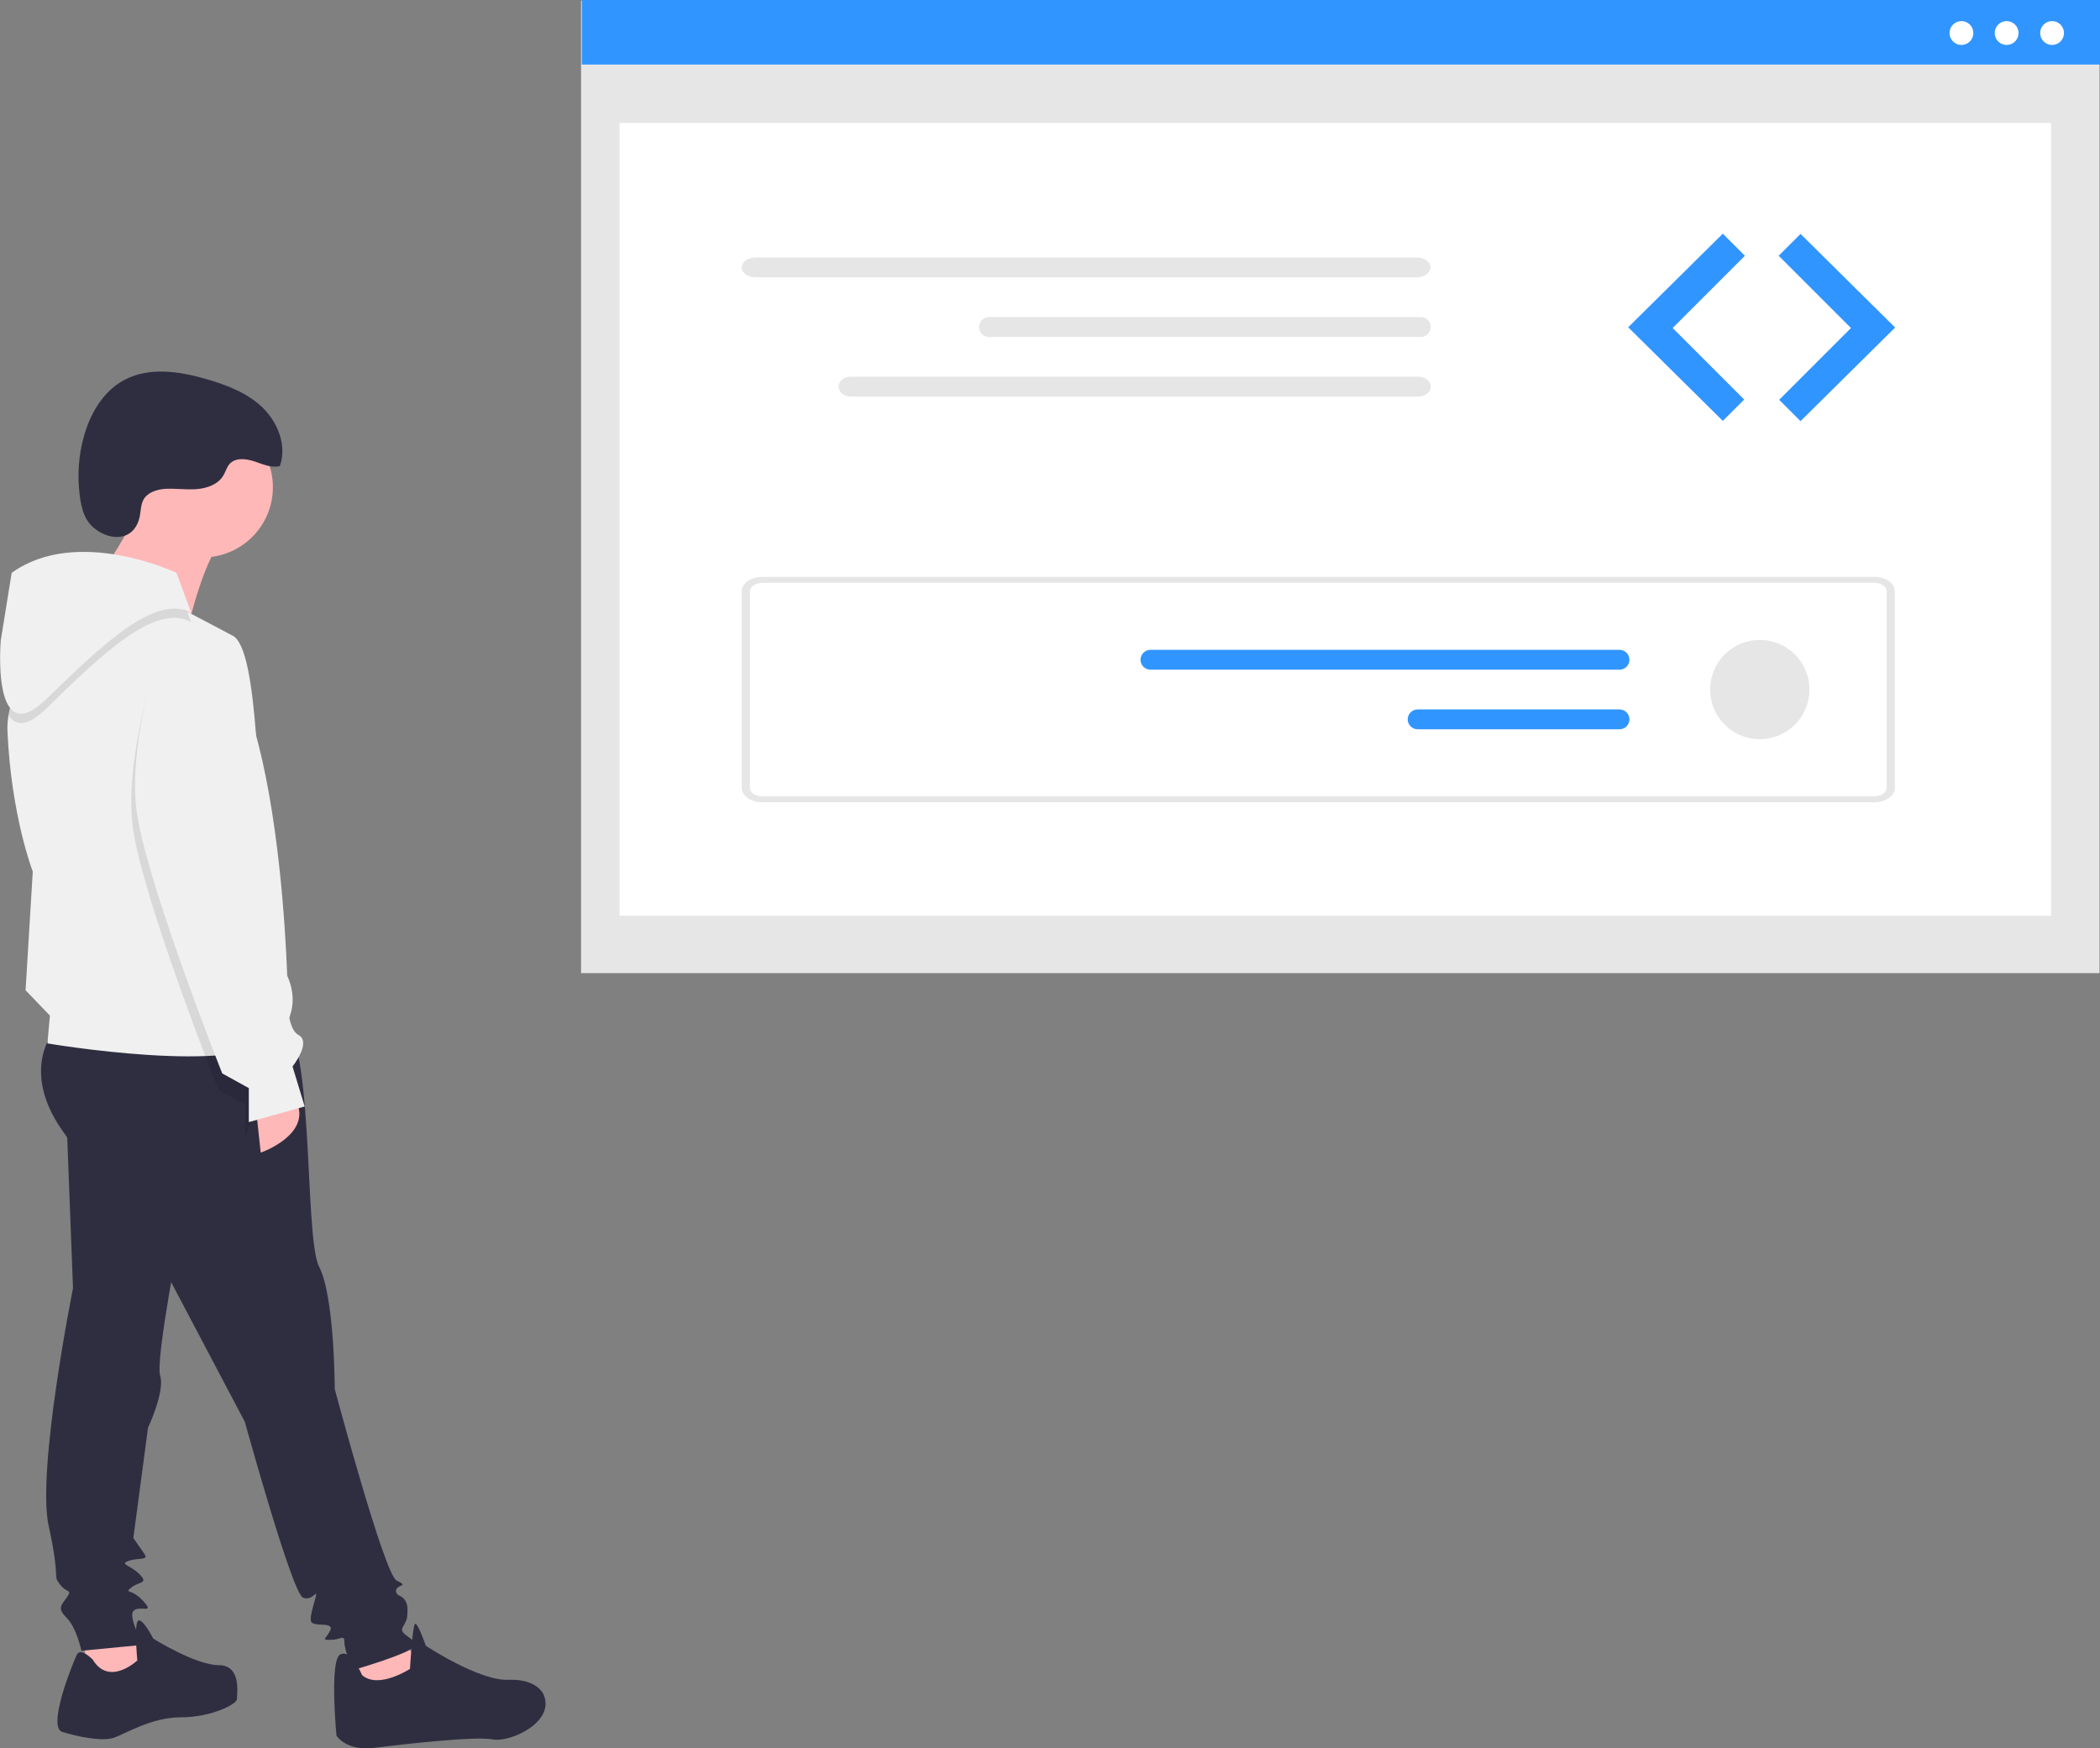
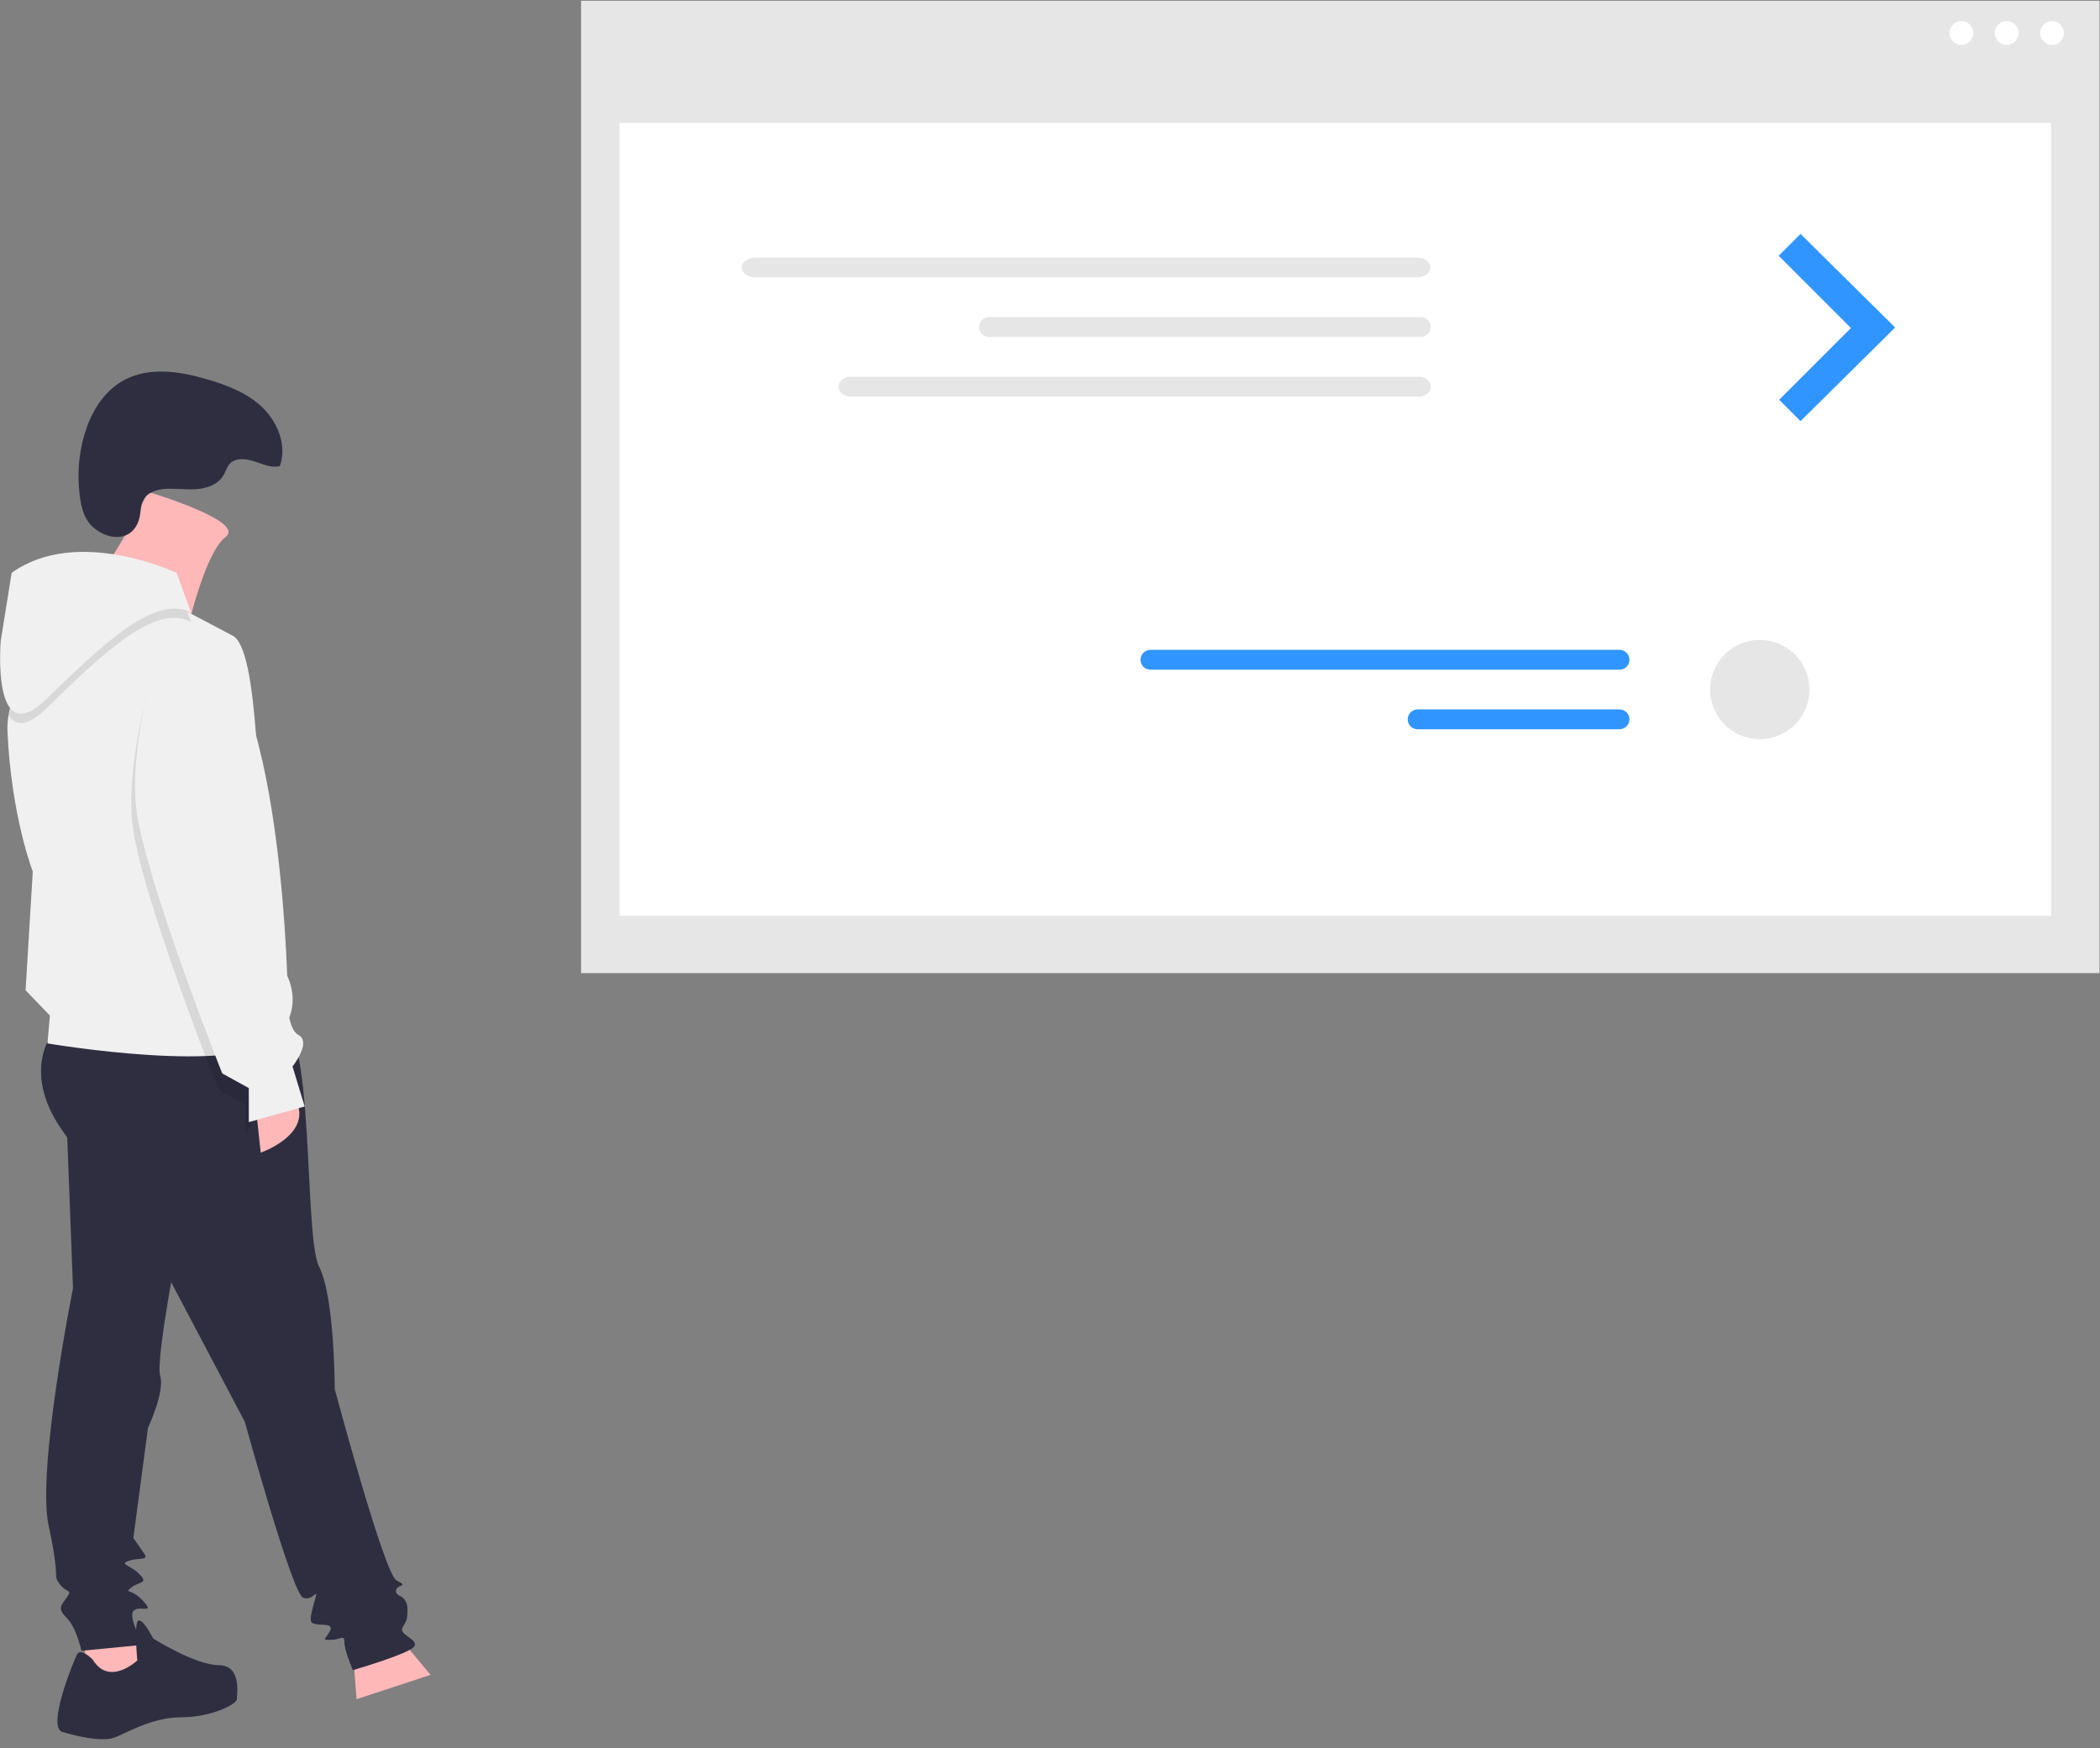
<svg xmlns="http://www.w3.org/2000/svg" version="1.1" id="a5f41e37-d8d4-4d60-9e97-29ee7ebe1bc1" x="0px" y="0px" viewBox="0 0 845.7 704" style="enable-background:new 0 0 845.7 704;" xml:space="preserve">
  <rect x="0" y="0" width="845.7" height="704" fill="#808080" stroke="none" />
  <style type="text/css">
	.st0{fill:#FEB8B8;}
	.st1{fill:#2F2E41;}
	.st2{fill:#F0F0F0;}
	.st3{opacity:0.1;enable-background:new    ;}
	.st4{fill:#E6E6E6;}
	.st5{fill:#FFFFFF;}
	.st6{fill:#3195FF;}
</style>
  <g id="f1503154-f50a-4680-8aa4-587be41cac87">
    <path id="a9e5a31c-10e6-4175-9779-4994367672f7" class="st0" d="M161.2,659.9l12.2,14.6l-29.8,9.8l-1.5-19.5L161.2,659.9z" />
    <path id="f499a4aa-6a35-40fc-8432-e4c7ab26d048" class="st0" d="M50.4,652.6l11.2,18.1l-9.8,9.3l-16.6-2.4l-1.5-19L50.4,652.6z" />
    <path id="fb70bf31-eafd-4d8a-8310-5130d8d104e1" class="st1" d="M111.9,410c15.1,1,10.3,87.9,16.6,100.1   c6.3,12.2,6.3,49.3,6.3,49.3s20,74.7,24.9,77.1s1,1.5,0,3.4s1.5,2.9,1.5,2.9s2.9,1,2.9,5.4s-0.5,4.4-2,7.3s5.9,4.4,4.9,7.3   s-24.9,9.8-24.9,9.8s-3.4-7.8-3.4-11.2s-1.5-1-5.4-1s-2.4,0-0.5-3.4s-3.4-2.4-5.4-2.9s-3.4,0-1-8.3s0-0.5-4.4-2.4   s-23.4-70.8-23.4-70.8l-37.1-70.3c0,0-20-23.4-36.6-47.3s-3.4-39.5-3.4-39.5S96.7,409,111.9,410z" />
    <path id="a89455c2-275d-4b70-b13c-192fbe474176" class="st1" d="M72.8,495.4c0,0-10.3,52.2-8.3,58.6s-4.9,21-4.9,21l-5.9,44.4   c0,0,2.4,3.4,4.4,6.3s-2.4,1.5-6.3,2.9s0.5,1.5,4.4,5.4s-0.5,2.9-3.4,5.4s0,0,4.9,5.4s-1.5,1.5-3.9,3.9s3.9,13.7,3.9,13.7   l-24.9,2.4c0,0-2-9.3-5.9-13.2s-2.4-4.9,0-8.3s0-1.5-2.9-5.4s0.5-1-4.4-23.4s9.8-95.7,9.8-95.7l-2.9-75.7L72.8,495.4z" />
    <path id="a3024be5-ad86-493a-9bfb-258ab58160a1" class="st1" d="M55.3,668.7c0,0-1.5-15.6,0.5-16.1s5.9,7.3,5.9,7.3   s17.1,10.7,26.4,10.7s7.3,11.7,7.3,13.7s-10.3,7.3-22.5,7.3s-22.5,6.8-27.3,8.3s-14.2-0.5-20.5-2.4s4.4-28.3,5.9-31.2s6.3,2,6.3,2   C44,679.4,55.3,668.7,55.3,668.7z" />
-     <path id="a57c92ce-496a-44de-934b-3ddd78679762" class="st1" d="M165.1,672.1c0,0,1-17.1,2-18.1s4.4,8.8,4.4,8.8   s21.5,14.2,33.2,13.7s14.2,5.9,14.2,5.9c4.9,11.2-13.7,19.5-20.5,18.1s-36.6,2-47.8,3.4s-15.1-4.9-15.1-4.9s-2.9-30.3,1.5-32.7   s8.8,8.3,8.8,8.3C152.4,680.4,165.1,672.1,165.1,672.1z" />
-     <circle id="fa315d33-3eeb-4d45-ab88-aeb0e9694c5a" class="st0" cx="81.6" cy="196.2" r="28.3" />
    <path id="fbae87ba-2986-46ef-9932-134b7e0cae24" class="st0" d="M90.9,216.2c-8.3,6.3-15.1,36.1-15.1,36.1s-42-18.1-36.6-21   s20.5-33.2,20.5-33.2S99.2,209.9,90.9,216.2z" />
    <path id="fc15680c-e415-4000-ac02-b1f296562473" class="st0" d="M119.2,443.2c6.8,13.7-14.2,21-14.2,21l-2-18.5L119.2,443.2z" />
    <path id="ae3770ab-4aa4-41b9-9f4d-4c69df699916" class="st2" d="M111.4,386.1l-4.4-21c0,0,3.9-22,0-28.3s-2-76.6-13.7-81   c0,0-9.2-4.9-18-9.5c-7.7-4-15-7.8-15.7-8.1c-1.4-0.5-51.2,19.3-56.2,49.9c-0.3,2.1-0.5,4.2-0.4,6.3c1.5,34.2,10.2,56.6,10.2,56.6   l-2.9,47.8l9.8,10.2l-1,11.2c0,0,77.6,13.2,92.2-2.4C126,402.2,111.4,386.1,111.4,386.1z" />
    <path id="b41fb511-fd5e-48e5-b733-0d9230f6b6d5" class="st3" d="M85.5,394.7l20.8,43.4l-7.6,20.5v-13.7L88,439   c0,0-31.7-79.6-34.7-107.4s10.7-68.8,10.7-68.8C111.4,244.8,85.5,394.7,85.5,394.7z" />
    <path id="efbdbf49-3b58-4bc5-8391-5fbab31acdf7" class="st3" d="M75.3,246.2c-7.7-4-15-7.8-15.7-8.1c-1.4-0.5-51.2,19.3-56.2,49.9   c2.7,4.3,7.3,5.1,15.4-2.8c22.5-22,43.9-42.5,58.1-34.7L75.3,246.2z" />
    <path id="a2828270-d54b-4ede-bb2b-8639f55947f0" class="st2" d="M18.8,281.4C-3.6,303.4,0.3,258,0.3,258l4.4-27.3   c26.4-19,66.4,0,66.4,0l5.9,16.1C62.7,239,41.3,259.5,18.8,281.4z" />
    <path id="f68da632-d878-40c3-a103-67cfc5c970db" class="st2" d="M115.8,397.8c0,0-1,16.1,4.4,19s-2.4,12.7-2.4,12.7l4.9,16.1   l-22.5,6.3v-13.7l-10.7-5.9c0,0-31.7-79.6-34.7-107.4s10.7-68.8,10.7-68.8C112.9,238.2,115.8,397.8,115.8,397.8z" />
    <path id="f57115f6-7f5b-4177-880b-f5eff1305e5b" class="st1" d="M37.8,212.6c-4.7-3.9-5.5-10.4-6-16.2   c-1.3-15.2,3.8-35.7,18.3-43.4c10-5.3,22.2-3.5,33.1-0.3c8.3,2.4,16.6,5.6,22.7,11.6s9.7,15.3,6.8,23.4c-3.4,0.9-6.9-0.8-10.3-1.9   s-7.6-1.6-10,1.1c-1.1,1.3-1.5,3-2.4,4.5c-2.1,3.7-6.7,5.3-11,5.6s-8.6-0.4-12.8-0.1c-3.3,0.3-7,1.5-8.5,4.5c-1,2-1,4.3-1.4,6.5   C54.3,217.8,44.7,218.3,37.8,212.6z" />
    <rect id="e1abf0e4-070b-4c82-8a12-ebedd4e3db02" x="234" y="0.3" class="st4" width="611.5" height="391.6" />
    <rect id="ace8bea0-82e8-49b8-a50c-1e1cb532084f" x="249.5" y="49.5" class="st5" width="576.5" height="319.3" />
-     <rect id="b540f353-e277-4512-bc56-a133cea2858b" x="234.3" y="0" class="st6" width="611.5" height="26" />
    <circle id="b2b285b5-c1c3-4b12-9710-2898c7239781" class="st5" cx="826.4" cy="13.3" r="4.8" />
    <circle id="a5a428bb-42a2-4f57-9e6c-9979c01a2490" class="st5" cx="808.1" cy="13.3" r="4.8" />
    <circle id="a9929a25-14ce-4464-bac9-4165f1e3fae6" class="st5" cx="789.9" cy="13.3" r="4.8" />
    <path id="b4a2d72b-abc3-4d2f-a2b8-a2aff6897b26" class="st6" d="M716.3,103l29.1,29.1L716.5,161l8.6,8.6l38.1-37.7l-38.1-37.7   L716.3,103z" />
-     <path id="b5120d89-6cbe-4bfa-9a1b-cf9b07deff91" class="st6" d="M702.7,103l-29.1,29.1l28.8,28.8l-8.6,8.6l-38.1-37.7l38.1-37.7   L702.7,103z" />
    <path id="a31271bd-8e2f-469b-8cee-8b6db3f92f99" class="st4" d="M304.3,103.7c-3.1,0-5.6,1.8-5.6,4s2.5,4,5.6,4h266.2   c3.1,0,5.6-1.8,5.6-4s-2.5-4-5.6-4H304.3z" />
-     <path id="bf577952-0fd5-43e0-be6b-ea1966b51a93" class="st4" d="M298.7,317.2v-79c0-3.3,3.7-5.9,8.3-5.9l447.8,0   c4.6,0,8.3,2.6,8.3,5.9v79c0,3.3-3.7,5.9-8.3,5.9H307C302.4,323.1,298.7,320.5,298.7,317.2z M307,234.7c-2.7,0-5,1.6-5,3.5v79   c0,2,2.2,3.5,5,3.5h447.8c2.7,0,5-1.6,5-3.5v-79c0-2-2.2-3.5-5-3.5L307,234.7z" />
    <circle id="f7f4957b-eaa8-456b-bf02-bacf7de3ef80" class="st4" cx="708.7" cy="277.7" r="20" />
    <path id="fb0f055d-da6e-47f2-bb6d-7ff26d7b746a" class="st6" d="M463.3,261.7c-2.2,0-4,1.8-4,4c0,2.2,1.8,4,4,4h188.9   c2.2,0,4-1.8,4-4c0-2.2-1.8-4-4-4H463.3z" />
    <path id="bfcde504-8c45-4d21-843b-87b1f7e22ce0" class="st6" d="M570.9,285.7c-2.2,0-4,1.8-4,4c0,2.2,1.8,4,4,4h81.3   c2.2,0,4-1.8,4-4c0-2.2-1.8-4-4-4H570.9z" />
    <path id="a66699ea-75f1-4575-b6d5-52b0b1f8e30c" class="st4" d="M398,127.7c-2,0.2-3.5,1.7-3.7,3.7c-0.2,2.2,1.5,4.2,3.7,4.3   l174.5,0c2-0.2,3.5-1.7,3.7-3.7c0.2-2.2-1.5-4.2-3.7-4.3H398z" />
    <path id="bbc4ca7b-25d4-4c7e-b3d4-0411f69bd48f" class="st4" d="M342.6,151.7c-2.7,0-4.9,1.8-4.9,4s2.2,4,4.9,4l228.7,0   c2.7,0,4.9-1.8,4.9-4s-2.2-4-4.9-4L342.6,151.7z" />
  </g>
</svg>